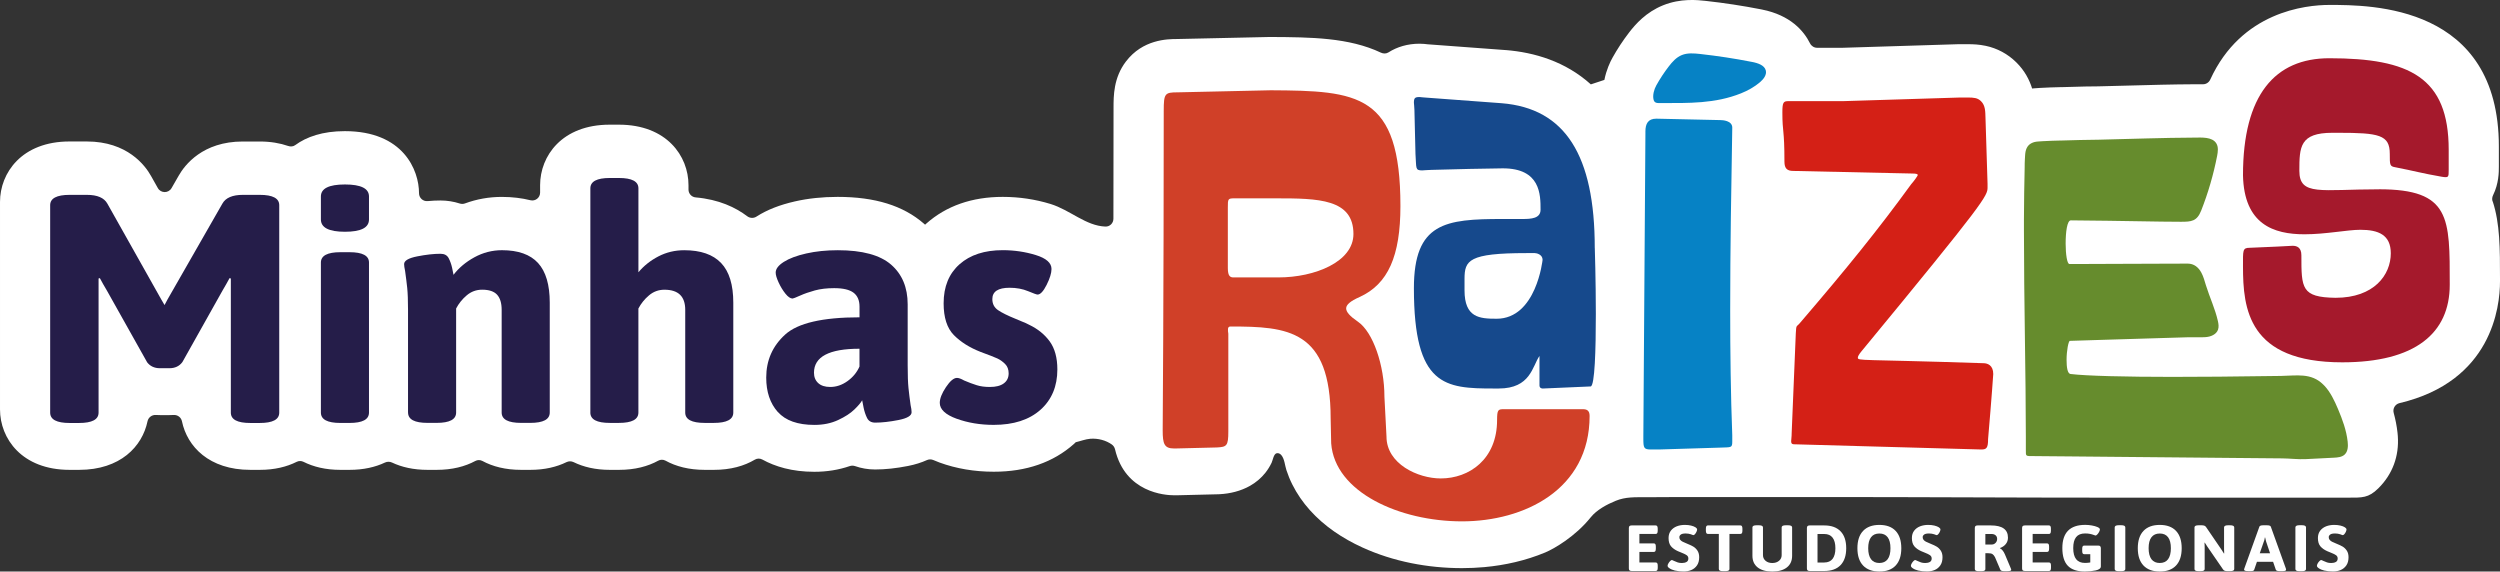
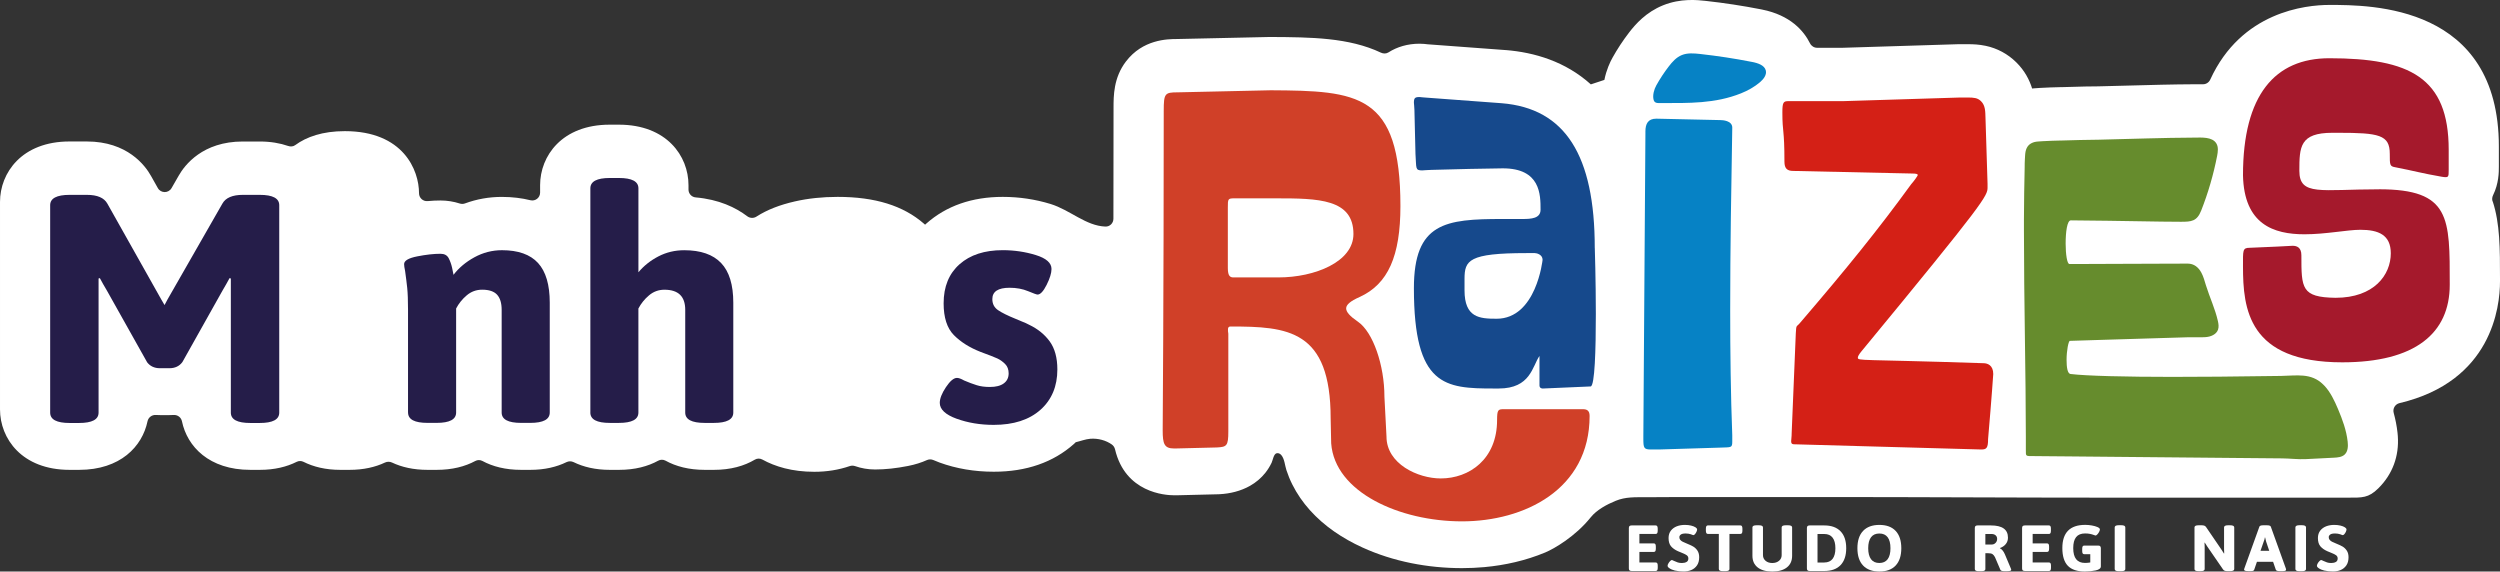
<svg xmlns="http://www.w3.org/2000/svg" id="Layer_2" data-name="Layer 2" viewBox="0 0 810.86 185.37">
  <rect x="0" y="0" width="810.86" height="185.37" fill="#333333" stroke="none" />
  <defs>
    <style>
      .cls-1 {
        fill: #a5192c;
      }

      .cls-1, .cls-2, .cls-3, .cls-4, .cls-5, .cls-6, .cls-7, .cls-8 {
        stroke-width: 0px;
      }

      .cls-2 {
        fill: #0682c5;
      }

      .cls-3 {
        fill: #251d49;
      }

      .cls-4 {
        fill: #16498c;
      }

      .cls-5 {
        fill: #d42016;
      }

      .cls-6 {
        fill: #d04028;
      }

      .cls-7 {
        fill: #fff;
      }

      .cls-8 {
        fill: #668c2d;
      }
    </style>
  </defs>
  <g id="Layer_2-2" data-name="Layer 2">
    <g id="Camada_1" data-name="Camada 1">
      <g>
        <g>
          <path class="cls-7" d="M528.52,185c-.14-.13-.21-.35-.21-.64v-13.1c0-.29.07-.51.21-.64s.37-.2.68-.2h7.8c.24,0,.41.08.51.25.1.17.16.44.16.8v.66c0,.37-.05.63-.16.8-.1.17-.27.26-.51.26h-5.27v3.06h4.67c.24,0,.41.08.51.25.1.17.15.44.15.8v.66c0,.37-.05.63-.15.8-.1.17-.27.26-.51.26h-4.67v3.42h5.29c.24,0,.41.09.51.25.1.17.15.44.15.8v.66c0,.37-.05.63-.15.8-.1.17-.28.25-.51.25h-7.82c-.31,0-.54-.07-.68-.2h0Z" />
          <path class="cls-7" d="M543.33,185.08c-.79-.2-1.4-.45-1.84-.76-.41-.27-.62-.54-.62-.8,0-.21.08-.47.25-.76.16-.3.36-.56.58-.78.22-.23.41-.34.55-.34.09,0,.3.08.62.25.47.22.9.4,1.29.53s.84.19,1.36.19c.58,0,1.07-.11,1.48-.33s.61-.6.61-1.15c0-.45-.19-.81-.57-1.07s-.99-.55-1.83-.88l-1.02-.42c-.93-.42-1.67-.95-2.2-1.57-.53-.63-.8-1.52-.8-2.67,0-.96.25-1.76.74-2.4.5-.64,1.14-1.11,1.94-1.42.8-.3,1.66-.45,2.58-.45.76,0,1.44.07,2.05.22s1.1.34,1.46.58c.33.23.49.45.49.68,0,.2-.07.44-.2.74s-.3.55-.49.77-.37.33-.53.33c-.07,0-.2-.03-.37-.11-.17-.07-.31-.13-.43-.17-.53-.17-1.09-.26-1.67-.26-.77,0-1.31.12-1.61.36s-.46.51-.46.82c0,.37.1.67.31.91s.46.43.76.58c.3.15.73.34,1.31.58.84.34,1.53.66,2.07.96.53.3,1,.74,1.39,1.31.39.57.59,1.3.59,2.18,0,1.09-.24,1.97-.72,2.66s-1.1,1.19-1.86,1.5-1.57.47-2.44.47c-1.05,0-1.97-.1-2.76-.3v.02Z" />
          <path class="cls-7" d="M557.49,184.57v-11.39h-3.53c-.24,0-.41-.09-.51-.26-.1-.17-.16-.44-.16-.8v-.66c0-.37.05-.63.16-.8.1-.17.27-.25.51-.25h10.51c.24,0,.41.08.51.25.1.17.16.44.16.8v.66c0,.37-.05.63-.16.8-.1.17-.27.26-.51.26h-3.53v11.39c0,.45-.44.68-1.33.68h-.78c-.89,0-1.33-.22-1.33-.68h0Z" />
          <path class="cls-7" d="M570.08,184.03c-1.13-.89-1.69-2.15-1.69-3.77v-9.21c0-.45.44-.68,1.33-.68h.76c.89,0,1.33.23,1.33.68v9c0,.75.28,1.36.84,1.84s1.29.72,2.18.72,1.62-.24,2.19-.72.85-1.09.85-1.84v-9c0-.45.44-.68,1.33-.68h.73c.89,0,1.33.23,1.33.68v9.21c0,1.62-.56,2.88-1.69,3.77s-2.71,1.34-4.75,1.34-3.63-.45-4.75-1.34h0Z" />
          <path class="cls-7" d="M586.27,185c-.14-.13-.21-.35-.21-.64v-13.1c0-.29.07-.51.21-.64s.37-.2.68-.2h4.75c2.3,0,4.05.64,5.28,1.91s1.83,3.1,1.83,5.48-.61,4.21-1.83,5.48c-1.22,1.27-2.98,1.91-5.28,1.91h-4.75c-.31,0-.54-.07-.68-.2ZM591.7,182.44c1.18,0,2.08-.39,2.69-1.18s.91-1.94.91-3.44-.3-2.66-.91-3.44c-.61-.79-1.5-1.18-2.69-1.18h-2.2v9.25h2.2Z" />
          <path class="cls-7" d="M604.28,183.42c-1.23-1.3-1.84-3.17-1.84-5.61s.61-4.31,1.84-5.61c1.23-1.3,2.99-1.95,5.29-1.95s4.05.65,5.28,1.95c1.22,1.3,1.83,3.17,1.83,5.61s-.61,4.31-1.83,5.61-2.98,1.95-5.28,1.95-4.06-.65-5.29-1.95ZM612.25,181.38c.61-.81.91-2.01.91-3.57s-.3-2.75-.91-3.56-1.5-1.21-2.69-1.21-2.09.4-2.7,1.21c-.61.81-.92,2-.92,3.56s.31,2.75.92,3.57,1.51,1.22,2.7,1.22,2.08-.41,2.69-1.22Z" />
-           <path class="cls-7" d="M622.25,185.08c-.79-.2-1.4-.45-1.84-.76-.41-.27-.62-.54-.62-.8,0-.21.08-.47.25-.76.16-.3.36-.56.58-.78.22-.23.41-.34.55-.34.09,0,.3.08.62.25.47.22.9.4,1.29.53s.84.19,1.36.19c.58,0,1.07-.11,1.48-.33s.61-.6.61-1.15c0-.45-.19-.81-.57-1.07s-.99-.55-1.83-.88l-1.02-.42c-.93-.42-1.67-.95-2.2-1.57-.53-.63-.8-1.52-.8-2.67,0-.96.25-1.76.74-2.4.5-.64,1.14-1.11,1.94-1.42.8-.3,1.66-.45,2.58-.45.76,0,1.44.07,2.05.22s1.1.34,1.46.58c.33.23.49.45.49.68,0,.2-.07.44-.2.74s-.3.55-.49.77-.37.33-.53.33c-.07,0-.2-.03-.37-.11-.17-.07-.31-.13-.43-.17-.53-.17-1.09-.26-1.67-.26-.77,0-1.31.12-1.61.36s-.46.51-.46.82c0,.37.1.67.31.91s.46.43.76.58c.3.15.73.34,1.31.58.84.34,1.53.66,2.07.96.53.3,1,.74,1.39,1.31.39.57.59,1.3.59,2.18,0,1.09-.24,1.97-.72,2.66s-1.1,1.19-1.86,1.5-1.57.47-2.44.47c-1.05,0-1.97-.1-2.76-.3v.02Z" />
          <path class="cls-7" d="M640.52,184.57v-13.31c0-.29.07-.51.21-.64s.37-.2.68-.2h4.33c3.69,0,5.53,1.32,5.53,3.97,0,.79-.23,1.48-.7,2.06-.47.59-1.1,1.02-1.9,1.3v.09c.28.1.57.34.87.71.3.37.54.79.73,1.24l1.96,4.65c.07.18.11.32.11.4,0,.13-.11.23-.33.3s-.56.12-1,.12h-.91c-.73,0-1.16-.15-1.29-.44l-1.76-4.12c-.25-.46-.52-.79-.81-.98s-.77-.29-1.43-.29h-.87v5.16c0,.45-.44.68-1.33.68h-.76c-.89,0-1.33-.22-1.33-.68v-.02ZM646.05,176.61c.46,0,.86-.18,1.2-.53s.51-.78.51-1.29-.17-.88-.5-1.17-.79-.43-1.37-.43h-1.95v3.42h2.11Z" />
          <path class="cls-7" d="M656.06,185c-.14-.13-.21-.35-.21-.64v-13.1c0-.29.07-.51.21-.64s.37-.2.68-.2h7.8c.24,0,.41.08.51.25.1.17.15.44.15.8v.66c0,.37-.05.63-.15.8-.1.17-.27.26-.51.26h-5.26v3.06h4.67c.24,0,.41.08.51.25.1.17.15.44.15.8v.66c0,.37-.05.63-.15.8-.11.17-.27.26-.51.26h-4.67v3.42h5.29c.24,0,.41.09.51.25.1.17.15.44.15.8v.66c0,.37-.05.63-.15.8-.1.17-.27.25-.51.25h-7.82c-.31,0-.54-.07-.68-.2h0Z" />
          <path class="cls-7" d="M681.19,177.19c.14.13.21.35.21.64v5.87c0,.63-.56,1.07-1.67,1.31s-2.28.36-3.51.36c-2.49,0-4.33-.62-5.52-1.85-1.19-1.23-1.79-3.15-1.79-5.76,0-5.01,2.47-7.52,7.42-7.52.68,0,1.39.06,2.13.19s1.36.3,1.87.53c.5.22.76.48.76.76,0,.2-.08.45-.24.77-.16.31-.36.6-.59.84-.23.25-.43.37-.61.37-.04,0-.23-.06-.55-.19-.33-.13-.72-.24-1.19-.34s-1.01-.15-1.63-.15c-1.3,0-2.27.39-2.9,1.18s-.94,1.98-.94,3.57c0,3.21,1.27,4.81,3.8,4.81.59,0,1.17-.05,1.73-.15v-2.68h-1.96c-.24,0-.41-.09-.51-.26-.1-.17-.15-.44-.15-.8v-.68c0-.37.05-.63.15-.8.1-.17.27-.26.51-.26h4.51c.31,0,.54.07.68.2v.04Z" />
          <path class="cls-7" d="M685.89,184.57v-13.52c0-.46.44-.7,1.33-.7h.78c.89,0,1.33.23,1.33.7v13.52c0,.46-.44.7-1.33.7h-.78c-.89,0-1.33-.23-1.33-.7Z" />
-           <path class="cls-7" d="M695.22,183.42c-1.23-1.3-1.84-3.17-1.84-5.61s.61-4.31,1.84-5.61c1.23-1.3,2.99-1.95,5.29-1.95s4.05.65,5.28,1.95c1.22,1.3,1.83,3.17,1.83,5.61s-.61,4.31-1.83,5.61c-1.22,1.3-2.98,1.95-5.28,1.95s-4.06-.65-5.29-1.95ZM703.2,181.38c.6-.81.91-2.01.91-3.57s-.3-2.75-.91-3.56-1.51-1.21-2.69-1.21-2.08.4-2.7,1.21c-.62.81-.92,2-.92,3.56s.31,2.75.92,3.57c.62.82,1.51,1.22,2.7,1.22s2.08-.41,2.69-1.22Z" />
          <path class="cls-7" d="M711.77,184.57v-13.52c0-.45.44-.68,1.33-.68h.95c.36,0,.65.04.89.12s.43.23.58.45l5,7.33c.3.41.56.83.8,1.25l.09-.02c-.03-.32-.05-.8-.05-1.44v-7.01c0-.45.44-.68,1.33-.68h.64c.89,0,1.33.23,1.33.68v13.52c0,.45-.44.68-1.33.68h-.84c-.36,0-.65-.04-.89-.12s-.43-.23-.58-.45l-5.11-7.43c-.3-.41-.56-.83-.8-1.25l-.09.02c.03.32.05.8.05,1.44v7.12c0,.45-.44.68-1.33.68h-.64c-.89,0-1.33-.22-1.33-.68h0Z" />
-           <path class="cls-7" d="M727.84,184.78c0-.06.03-.18.09-.38l4.89-13.59c.12-.29.54-.44,1.27-.44h1.16c.74,0,1.16.15,1.27.44l4.89,13.59c.05.14.07.27.07.38,0,.31-.37.46-1.11.46h-.98c-.73,0-1.14-.15-1.24-.44l-.89-2.58h-5.24l-.89,2.58c-.1.3-.44.44-1.02.44h-.89c-.9,0-1.36-.15-1.36-.46h-.02ZM736.28,179.44l-1.27-3.76c-.1-.28-.21-.73-.33-1.35h-.09c-.01.09-.05.27-.1.56s-.13.55-.24.79l-1.31,3.76h3.34Z" />
+           <path class="cls-7" d="M727.84,184.78c0-.06.03-.18.09-.38l4.89-13.59c.12-.29.54-.44,1.27-.44h1.16c.74,0,1.16.15,1.27.44l4.89,13.59c.05.14.07.27.07.38,0,.31-.37.46-1.11.46h-.98c-.73,0-1.14-.15-1.24-.44l-.89-2.58h-5.24l-.89,2.58c-.1.3-.44.44-1.02.44h-.89c-.9,0-1.36-.15-1.36-.46h-.02ZM736.28,179.44l-1.27-3.76c-.1-.28-.21-.73-.33-1.35h-.09c-.01.09-.05.27-.1.56l-1.31,3.76h3.34Z" />
          <path class="cls-7" d="M744.5,184.57v-13.52c0-.46.44-.7,1.33-.7h.78c.89,0,1.33.23,1.33.7v13.52c0,.46-.44.7-1.33.7h-.78c-.89,0-1.33-.23-1.33-.7Z" />
          <path class="cls-7" d="M753.94,185.08c-.79-.2-1.4-.45-1.84-.76-.41-.27-.62-.54-.62-.8,0-.21.08-.47.24-.76.16-.3.36-.56.58-.78.22-.23.41-.34.56-.34.09,0,.3.08.62.25.47.22.9.4,1.29.53s.84.19,1.35.19c.58,0,1.07-.11,1.48-.33s.61-.6.61-1.15c0-.45-.19-.81-.56-1.07-.38-.26-.99-.55-1.83-.88l-1.02-.42c-.93-.42-1.67-.95-2.2-1.57-.53-.63-.8-1.52-.8-2.67,0-.96.25-1.76.74-2.4.5-.64,1.14-1.11,1.94-1.42.8-.3,1.66-.45,2.58-.45.76,0,1.44.07,2.06.22s1.1.34,1.46.58c.33.23.49.45.49.68,0,.2-.07.44-.2.74s-.3.55-.49.77-.37.33-.53.33c-.07,0-.2-.03-.37-.11-.17-.07-.31-.13-.43-.17-.53-.17-1.09-.26-1.67-.26-.77,0-1.31.12-1.61.36s-.46.51-.46.82c0,.37.1.67.31.91s.46.43.75.58c.3.15.74.34,1.31.58.84.34,1.53.66,2.07.96.53.3,1,.74,1.39,1.31.39.57.59,1.3.59,2.18,0,1.09-.24,1.97-.72,2.66s-1.1,1.19-1.86,1.5c-.75.31-1.57.47-2.44.47-1.05,0-1.97-.1-2.75-.3l-.02.02Z" />
        </g>
        <path class="cls-7" d="M808.45,65.34c-.22-.67-.15-1.39.16-2.02,1.88-3.82,1.88-7.53,1.88-9.28v-6.49c0-45.95-41.38-45.95-54.98-45.95-7.74,0-28.55,2.2-38.62,24.19-.43.95-1.37,1.57-2.41,1.54-.9-.03-1.66-.02-2.24,0h-.5c-7.1.03-14.23.23-21.12.42-3.37.09-6.74.19-10.1.26-2.81,0-5.56.08-8.22.16-1.27.04-2.54.07-3.76.1h-.38c-1.05.02-2.1.05-3.15.09-1.13.04-2.26.1-3.39.16-.57.03-1.14.07-1.7.12-.25.02-.53.04-.81.07-.85-2.74-2.38-5.78-5.16-8.51-2.75-2.71-6.17-4.55-9.89-5.33-2.23-.47-4.15-.53-5.57-.53h-3.39l-37.47,1.16h-8.26c-.98,0-1.86-.56-2.3-1.44-2.02-4.04-6.36-9.14-15.61-10.97-.01,0-.13-.02-.14-.03l-.15-.03c-5.92-1.16-11.96-2.08-17.96-2.74-2.62-.29-8.06-.89-13.8,1.43-5.5,2.21-8.94,6.11-11.04,8.85-1.99,2.59-3.8,5.34-5.38,8.18-.75,1.34-1.97,3.9-2.62,7.17-1.98.65-2.41.79-4.39,1.45-8.27-7.46-18.33-10.38-27.6-11.13h-.11l-24.81-1.84c-.14-.01-.28-.02-.42-.03-.57-.07-1.49-.19-2.63-.19-3.82,0-7.26,1.02-10.08,2.82-.73.46-1.64.45-2.42.09-10.42-4.93-22.74-5.01-35.68-5.09h-.46l-29.99.66c-3.2,0-11.14.14-16.59,7.29-4.02,5.27-4.02,11.13-4.02,15.01,0,12.73-.02,24.83-.04,36,0,1.42-1.16,2.58-2.58,2.53-6.34-.21-11.43-5.36-17.82-7.33-4.95-1.52-10.16-2.3-15.49-2.3-9.97,0-18.31,2.91-24.8,8.66-.13.12-.26.24-.4.36-.13-.12-.27-.25-.4-.36-6.71-5.83-15.85-8.66-27.96-8.66-4.91,0-9.56.49-13.82,1.46-4.97,1.13-9.03,2.72-12.44,4.89l-.07.05c-.92.59-2.11.54-2.99-.12-3.75-2.84-9.16-5.45-16.73-6.11-1.31-.11-2.32-1.22-2.32-2.54v-1.43c0-9.45-7.07-19.62-22.59-19.62h-2.95c-15.52,0-22.59,10.17-22.59,19.62v2.41c0,1.66-1.54,2.88-3.15,2.48-2.71-.67-5.79-1.08-9.27-1.08-4.14,0-8.14.71-11.96,2.12-.55.2-1.14.2-1.69.02-1.97-.64-4.08-.98-6.27-.98-1.33,0-2.7.07-4.13.2-1.5.14-2.8-1.03-2.8-2.54,0-7.48-5.07-20.15-24.06-20.15-7.24,0-12.43,1.85-16.11,4.54-.65.48-1.51.54-2.27.27-2.66-.92-5.73-1.45-9.24-1.45h-5.48c-13.03,0-18.83,7.63-20.78,11.06l-2.33,4.06c-.99,1.72-3.48,1.71-4.45-.02l-2.2-3.91c-1.87-3.37-7.65-11.2-20.85-11.2h-5.59c-15.48,0-22.55,10.17-22.55,19.62v67.27c0,9.45,7.07,19.62,22.59,19.62h3.06c13.39,0,20.49-7.58,22.19-15.73.27-1.28,1.41-2.15,2.71-2.07.45.03.9.04,1.35.04h3.06c.45,0,.9,0,1.35-.04,1.31-.08,2.45.79,2.71,2.07,1.69,8.15,8.79,15.73,22.18,15.73h3.06c4.79,0,8.76-.99,11.98-2.61.68-.34,1.5-.34,2.18,0,3.22,1.62,7.19,2.61,11.98,2.61h2.95c4.56,0,8.38-.89,11.51-2.37.73-.34,1.56-.34,2.29,0,3.13,1.48,6.95,2.37,11.51,2.37h2.95c5.07,0,9.24-1.09,12.55-2.88.72-.39,1.59-.39,2.31,0,3.31,1.79,7.48,2.88,12.55,2.88h2.95c4.68,0,8.58-.94,11.76-2.5.74-.36,1.58-.36,2.32,0,3.18,1.56,7.07,2.5,11.76,2.5h2.95c5.17,0,9.39-1.13,12.74-2.98.73-.4,1.63-.4,2.36,0,3.34,1.85,7.57,2.98,12.74,2.98h2.95c5.46,0,9.85-1.27,13.28-3.31.75-.45,1.68-.45,2.44-.03,4.12,2.27,9.62,3.97,16.86,3.97,4.06,0,7.91-.62,11.48-1.85.56-.19,1.15-.18,1.71,0,2.05.72,4.24,1.1,6.52,1.1,3.28,0,6.77-.37,10.68-1.14,2.35-.46,4.37-1.12,6.13-1.91.66-.3,1.43-.29,2.1,0,.63.28,1.29.55,1.99.8,5.43,1.98,11.34,2.98,17.59,2.98,10.54,0,19.28-3.03,26.01-9.02.2-.18.38-.37.57-.55,1.56-.36,3.13-.99,4.71-1.12,2.54-.21,5.12.53,7,1.86.52.37.88.93,1.03,1.55,3.31,14.1,16.27,14.92,19.17,14.92h.9l13.41-.33c.15,0,.31,0,.46-.02,3.4-.18,6.84-1.02,9.82-2.7,1.92-1.08,3.62-2.51,4.99-4.23.8-1.01,1.48-2.11,2.04-3.28.41-.85.65-2.97,1.75-3.1.52-.06,1.04.21,1.38.61,1.06,1.22,1.18,3.4,1.67,4.89.53,1.61,1.17,3.18,1.93,4.69,1.5,3,3.43,5.78,5.67,8.28,4.68,5.23,10.65,9.2,17.01,12.1,10.08,4.61,21.29,6.72,32.34,6.72,2.43,0,4.86-.11,7.28-.33,6.74-.62,13.43-2.14,19.69-4.74,2.9-1.21,9.79-5.18,14.79-11.42,1.94-2.42,5.26-4.19,8.08-5.34,3.27-1.34,6.28-1.15,9.77-1.17,3.76-.03,7.52-.06,11.29-.06h47.08c30.26,0,60.55.2,90.84.2h78.6c4.5,0,6.59.15,9.79-3.03,4.6-4.55,6.77-10.43,6.32-16.93-.03-.37-.06-.74-.1-1.11-.25-2.26-.69-4.41-1.24-6.43-.38-1.4.47-2.82,1.88-3.16,29.93-7.06,32.6-31.19,32.6-39.45v-.9c0-9.74,0-17.89-2.37-25.11l-.04.03Z" />
        <g>
          <path class="cls-6" d="M513.4,132.72h-25.65c-1.84,0-2.18.17-2.18,3.52,0,12.74-9.05,18.94-18.27,18.94-7.38,0-17.6-4.69-17.6-13.58l-.67-12.91c0-10.23-3.69-20.95-8.55-24.31-2.68-1.84-3.86-3.18-3.86-4.36s1.34-2.35,4.36-3.69c9.22-4.19,13.24-13.25,13.24-29.5,0-36.54-13.75-37.38-42.07-37.55l-30.17.67c-4.19,0-4.53.34-4.53,6.04,0,58.5-.34,103.6-.34,103.6,0,4.36.5,5.87,3.69,5.87h.5l13.41-.33c3.18-.17,3.69-.5,3.69-5.2v-31.68c-.17-1.17-.34-2.35.67-2.35,18.61,0,32.52,1.01,32.52,29.84,0,0,.17,7.54.17,8.05,1.17,15.93,22.3,25.31,42.41,25.31s41.41-10.23,41.41-34.2c0-1.84-1.01-2.18-2.18-2.18ZM414.66,89.98h-14.58c-1.01,0-1.84-.34-1.84-3.02v-19.61c0-2.85,0-3.02,2.18-3.02h13.41c13.75,0,25.15.17,25.15,11.57,0,9.05-12.57,14.08-24.31,14.08h-.01Z" />
          <path class="cls-4" d="M517.25,80.42c0-30.01-9.55-45.26-30.17-46.94l-24.81-1.84c-.67,0-1.51-.17-1.84-.17-1.51,0-1.84.33-1.84,1.84,0,.5.17,1.34.17,2.35l.34,14.25c.34,4.69-.17,5.36,2.18,5.36.67,0,1.68-.17,3.02-.17,5.7-.17,19.44-.5,23.13-.5,12.24,0,12.24,8.55,12.24,13.41,0,2.85-3.02,3.02-5.87,3.02h-6.54c-18.44,0-28.67,1.17-28.67,22.46,0,31.85,10.06,32.52,25.98,32.52h1.51c10.4,0,10.9-7.21,13.24-10.56v9.55c0,.84.67,1.01,1.01,1.01h.17l15.42-.67c1.34-.17,1.68-11.9,1.68-23.47,0-10.9-.34-21.46-.34-21.46h0ZM485.4,103.38c-5.53,0-10.39-.34-10.39-9.22v-3.69c0-6.04,1.34-8.38,20.12-8.38h2.68c.67,0,2.52.5,2.52,2.18,0,0-2.01,19.11-14.92,19.11h0Z" />
          <path class="cls-2" d="M557.98,38.95l-20.78-.46c-2.68,0-3.52,1.68-3.52,4.12v.76l-.67,98.15v.76c0,3.05.17,3.51,2.51,3.51h2.52l19.95-.61c3.52-.15,3.86.15,3.86-1.99v-1.98c-.5-13.13-.67-26.87-.67-40.6,0-19.84.34-39.99.67-59.22,0-2.29-3.18-2.44-3.86-2.44h-.01Z" />
          <path class="cls-2" d="M568.06,20.05c-5.5-1.08-11.04-1.92-16.62-2.54-2-.22-4.1-.4-5.95.35-1.78.72-3.09,2.2-4.23,3.68-1.51,1.96-2.86,4.02-4.05,6.16-.71,1.27-1.25,3.18-.88,4.64.31,1.21,1.29,1.09,2.48,1.09,8.9,0,17.46.22,25.89-3.16,2.21-.89,4.3-2.05,6.1-3.57,1.17-.99,2.29-2.39,1.93-3.84-.43-1.72-2.58-2.4-4.4-2.76-.09-.02-.17-.03-.26-.05h0Z" />
          <path class="cls-5" d="M582.29,144.12c-1.01,0-1.34-.17-1.34-1.01,0-.5.17-1.34.17-2.68l1.34-32.35c.17-3.02.17-1.84,1.51-3.52,15.09-17.6,25.14-30,35.87-44.76,1.18-1.34,2.18-2.85,2.18-3.02,0-.33-.5-.5-1.84-.5l-38.56-.84c-2.01,0-2.85-.84-2.85-3.02,0-10.73-.67-9.22-.67-15.93,0-3.35.34-3.69,2.01-3.69h17.77l37.72-1.17h2.88c.74,0,1.48.03,2.2.18s1.32.49,1.85,1.01c1.46,1.44,1.38,3.44,1.45,5.35l.67,21.46v1.18c0,2.68-.67,4.36-40.9,53.14-.84,1.01-1.17,1.68-1.17,2.01,0,1.17.17.5,40.74,1.84,1.34,0,3.18.67,3.18,3.52,0,0-.5,7.54-1.68,21.12,0,2.85-.5,3.35-2.18,3.35l-60.35-1.68h0Z" />
          <path class="cls-1" d="M771.6,61.4c-18.78,0-25.82,2.27-25.82-6,0-7.79.17-12.33,10.73-12.33h1.84c13.25,0,16.76.65,16.76,6.81,0,3.73,0,4.06,1.84,4.38,5.87,1.13,8.55,1.95,15.09,3.08,2.18.33,2.18.16,2.18-2.27v-6.49c0-23.52-12.74-29.69-38.72-29.69-17.6,0-28,11.84-28,37.96.34,15.9,9.89,19.14,19.95,19.14,6.87,0,13.91-1.46,18.1-1.46,5.87,0,9.89,1.62,9.89,7.62,0,6.98-5.37,14.44-17.94,14.44-11.06-.16-11.06-3.08-11.06-13.79,0-2.59-1.51-3.08-2.85-3.08,0,0-8.88.49-13.91.65-2.35,0-2.18.81-2.18,6,0,13.79,1.68,31.15,32.19,31.15,23.64,0,34.87-9.41,34.87-25.15,0-21.74.33-30.98-22.97-30.98h0Z" />
          <path class="cls-8" d="M753.9,125.11c-.12-.13-.24-.26-.37-.38-3.91-3.9-8.7-2.87-13.71-2.8-6.7.1-13.4.18-20.11.24-5.1.04-10.19.07-15.29.07-14.61,0-27.84-.31-32.76-.93-1.08,0-1.38-2.15-1.38-4.61,0-2.92.62-6.15,1.08-6.15h.19c3.52-.11,7.04-.22,10.56-.33,5.85-.18,11.69-.36,17.54-.53,2.46-.07,4.91-.15,7.37-.22.88-.03,1.75-.06,2.63-.08,1.88-.04,3.81.08,5.69-.04,1.67-.11,3.5-.84,4.06-2.41.32-.9.17-1.89-.04-2.82-.9-3.98-2.67-7.69-3.88-11.59-.43-1.39-.79-2.81-1.48-4.09-.95-1.76-2.4-2.94-4.42-2.94-2.24,0-4.48.02-6.72.02-2.73,0-5.46.02-8.19.03-2.82.01-5.64.02-8.46.03-2.51,0-5.02.02-7.53.03l-5.4.02h-2.07c-.77,0-1.23-3.23-1.23-6.62,0-3.69.46-7.54,1.69-7.54,17.84.15,28.15.46,35.69.46,3.4,0,5.2-.14,6.58-3.62,2.26-5.74,3.99-11.69,5.17-17.74.26-1.36.47-2.87-.25-4.05-1.34-2.2-4.82-1.9-7.06-1.89-10.36.04-20.74.45-31.1.68-3.95,0-7.9.17-11.85.26h-.34c-.97.02-1.95.05-2.92.08s-1.99.08-2.98.14c-.5.03-.99.06-1.49.1s-.91.08-1.37.21c-.65.2-1.28.51-1.76,1-.54.55-.85,1.29-1.01,2.04-.17.81-.15,1.63-.22,2.44-.08.87-.05,1.75-.07,2.62-.07,2.76-.12,5.53-.16,8.3-.04,2.9-.07,5.8-.08,8.7v3.66c0,22.46.62,47.07.62,66.76v4.31c0,2.15-.16,2,2.78,2,1.07,0,2.14.02,3.21.03,2.69.02,5.37.05,8.06.07l11.65.11c4.66.04,9.33.09,13.99.13,5.02.05,10.05.09,15.07.14s9.93.09,14.89.14c4.48.04,8.97.08,13.45.12,2.59.02,5.17.37,7.73.24,3.02-.15,6.04-.31,9.06-.46,1.23-.06,2.58-.17,3.49-1,1.11-1.02,1.17-2.73,1-4.22-.41-3.67-1.7-7.18-3.14-10.58-1.14-2.69-2.41-5.4-4.39-7.54h-.02Z" />
        </g>
        <g>
          <path class="cls-3" d="M47.68,117.43l-12.97-23.12c-.92-1.54-1.69-2.9-2.32-4.1l-.42.11v43.51c0,2.24-2.11,3.36-6.32,3.36h-3.06c-4.22,0-6.32-1.12-6.32-3.36v-67.27c0-2.24,2.11-3.36,6.32-3.36h5.59c3.37,0,5.59.95,6.64,2.84l17.5,31.11,1.05,1.79.95-1.79,17.81-31.11c1.05-1.89,3.27-2.84,6.64-2.84h5.48c4.22,0,6.32,1.12,6.32,3.36v67.27c0,2.24-2.11,3.36-6.32,3.36h-3.06c-4.22,0-6.32-1.12-6.32-3.36v-43.51l-.42-.11c-.63,1.19-1.41,2.56-2.32,4.1l-12.97,23.12c-.98,1.33-2.39,2-4.22,2h-3.06c-1.83,0-3.23-.67-4.22-2h.02Z" />
-           <path class="cls-3" d="M104.08,71.18v-7.46c0-2.59,2.6-3.89,7.8-3.89s7.8,1.3,7.8,3.89v7.46c0,2.67-2.6,3.99-7.8,3.99s-7.8-1.33-7.8-3.99ZM104.08,133.82v-48.66c0-2.24,2.11-3.36,6.33-3.36h2.95c4.22,0,6.32,1.12,6.32,3.36v48.66c0,2.24-2.11,3.36-6.32,3.36h-2.95c-4.22,0-6.33-1.12-6.33-3.36Z" />
          <path class="cls-3" d="M132.34,133.82v-33.32c0-3.08-.09-5.45-.26-7.1-.18-1.65-.4-3.48-.69-5.52-.21-.98-.32-1.72-.32-2.21,0-1.12,1.42-1.96,4.27-2.52s5.36-.84,7.54-.84c1.26,0,2.14.48,2.64,1.42.49.95.86,1.98,1.11,3.1.25,1.12.4,1.89.47,2.31,1.69-2.24,3.94-4.13,6.75-5.68,2.81-1.54,5.8-2.31,8.96-2.31,5.27,0,9.17,1.39,11.7,4.15,2.53,2.77,3.8,7.06,3.8,12.87v35.63c0,2.24-2.11,3.36-6.33,3.36h-2.95c-4.22,0-6.32-1.12-6.32-3.36v-33.32c0-2.17-.49-3.8-1.48-4.89-.98-1.08-2.6-1.63-4.85-1.63-1.9,0-3.57.62-5.01,1.84-1.44,1.22-2.58,2.64-3.43,4.26v33.74c0,2.24-2.11,3.36-6.32,3.36h-2.95c-4.22,0-6.32-1.12-6.32-3.36v.02Z" />
          <path class="cls-3" d="M191.48,133.82V61.09c0-2.24,2.11-3.36,6.32-3.36h2.95c4.22,0,6.32,1.12,6.32,3.36v27.22c1.76-2.1,3.92-3.82,6.48-5.15,2.57-1.33,5.36-2,8.38-2,5.34,0,9.33,1.39,11.96,4.15,2.64,2.77,3.95,7.06,3.95,12.87v35.63c0,2.24-2.11,3.36-6.32,3.36h-2.95c-4.22,0-6.32-1.12-6.32-3.36v-33.32c0-4.35-2.25-6.52-6.75-6.52-1.9,0-3.57.62-5.01,1.84-1.44,1.22-2.58,2.64-3.43,4.26v33.74c0,2.24-2.11,3.36-6.32,3.36h-2.95c-4.22,0-6.32-1.12-6.32-3.36h0Z" />
-           <path class="cls-3" d="M252.26,133.61c-2.49-2.8-3.74-6.52-3.74-11.14,0-5.6,2.06-10.26,6.17-13.98,4.11-3.72,12.14-5.57,24.09-5.57v-3.47c0-2.03-.65-3.54-1.95-4.52-1.3-.98-3.39-1.47-6.27-1.47-2.39,0-4.48.25-6.27.74s-3.39,1.05-4.8,1.68c-1.41.63-2.21.95-2.42.95-.7,0-1.48-.53-2.32-1.58-.84-1.05-1.58-2.26-2.21-3.63-.63-1.37-.95-2.43-.95-3.21,0-1.19.88-2.35,2.64-3.47s4.18-2.03,7.28-2.73c3.09-.7,6.5-1.05,10.23-1.05,7.94,0,13.7,1.56,17.29,4.68,3.58,3.12,5.37,7.41,5.37,12.88v19.76c0,3.22.09,5.68.26,7.36.18,1.68.4,3.54.69,5.57.21.91.32,1.68.32,2.31,0,1.12-1.42,1.96-4.27,2.52-2.85.56-5.36.84-7.54.84-1.26,0-2.14-.51-2.64-1.52s-.86-2.12-1.11-3.31-.4-1.99-.47-2.42c-.42.77-1.27,1.77-2.53,2.99-1.26,1.23-3.02,2.37-5.27,3.42s-4.81,1.58-7.69,1.58c-5.41,0-9.37-1.4-11.86-4.2h-.03ZM274.87,123.62c1.76-1.26,3.06-2.84,3.9-4.73v-5.78c-9.84,0-14.76,2.59-14.76,7.78,0,1.4.46,2.52,1.37,3.36.91.84,2.22,1.26,3.9,1.26,1.97,0,3.83-.63,5.59-1.89h0Z" />
          <path class="cls-3" d="M310.29,135.82c-3.65-1.33-5.48-3.05-5.48-5.15,0-1.4.67-3.1,2-5.1,1.34-2,2.53-3,3.58-3,.56,0,1.34.28,2.32.84,1.48.63,2.83,1.14,4.06,1.52,1.23.39,2.65.58,4.27.58,1.97,0,3.48-.38,4.53-1.16,1.05-.77,1.58-1.85,1.58-3.26,0-1.26-.39-2.28-1.16-3.05-.78-.77-1.62-1.37-2.53-1.79-.92-.42-2.71-1.12-5.38-2.1-3.58-1.4-6.48-3.22-8.7-5.47-2.21-2.24-3.32-5.68-3.32-10.3,0-5.4,1.72-9.62,5.16-12.67,3.44-3.05,8.12-4.57,14.02-4.57,3.72,0,7.29.53,10.7,1.58s5.11,2.56,5.11,4.52c0,1.33-.53,3.05-1.58,5.15s-2.04,3.15-2.95,3.15c-.28,0-1.3-.37-3.06-1.1-1.76-.74-3.76-1.11-6.01-1.11-3.73,0-5.59,1.23-5.59,3.68,0,1.54.61,2.73,1.85,3.58,1.23.84,3.14,1.79,5.74,2.84.42.21,1.09.49,2,.84s1.69.7,2.32,1.05c2.81,1.33,5.04,3.14,6.7,5.41,1.65,2.28,2.48,5.31,2.48,9.09,0,5.47-1.83,9.83-5.48,13.09-3.66,3.26-8.72,4.89-15.18,4.89-4.36,0-8.37-.67-12.02-2l.02.02Z" />
        </g>
      </g>
    </g>
  </g>
</svg>